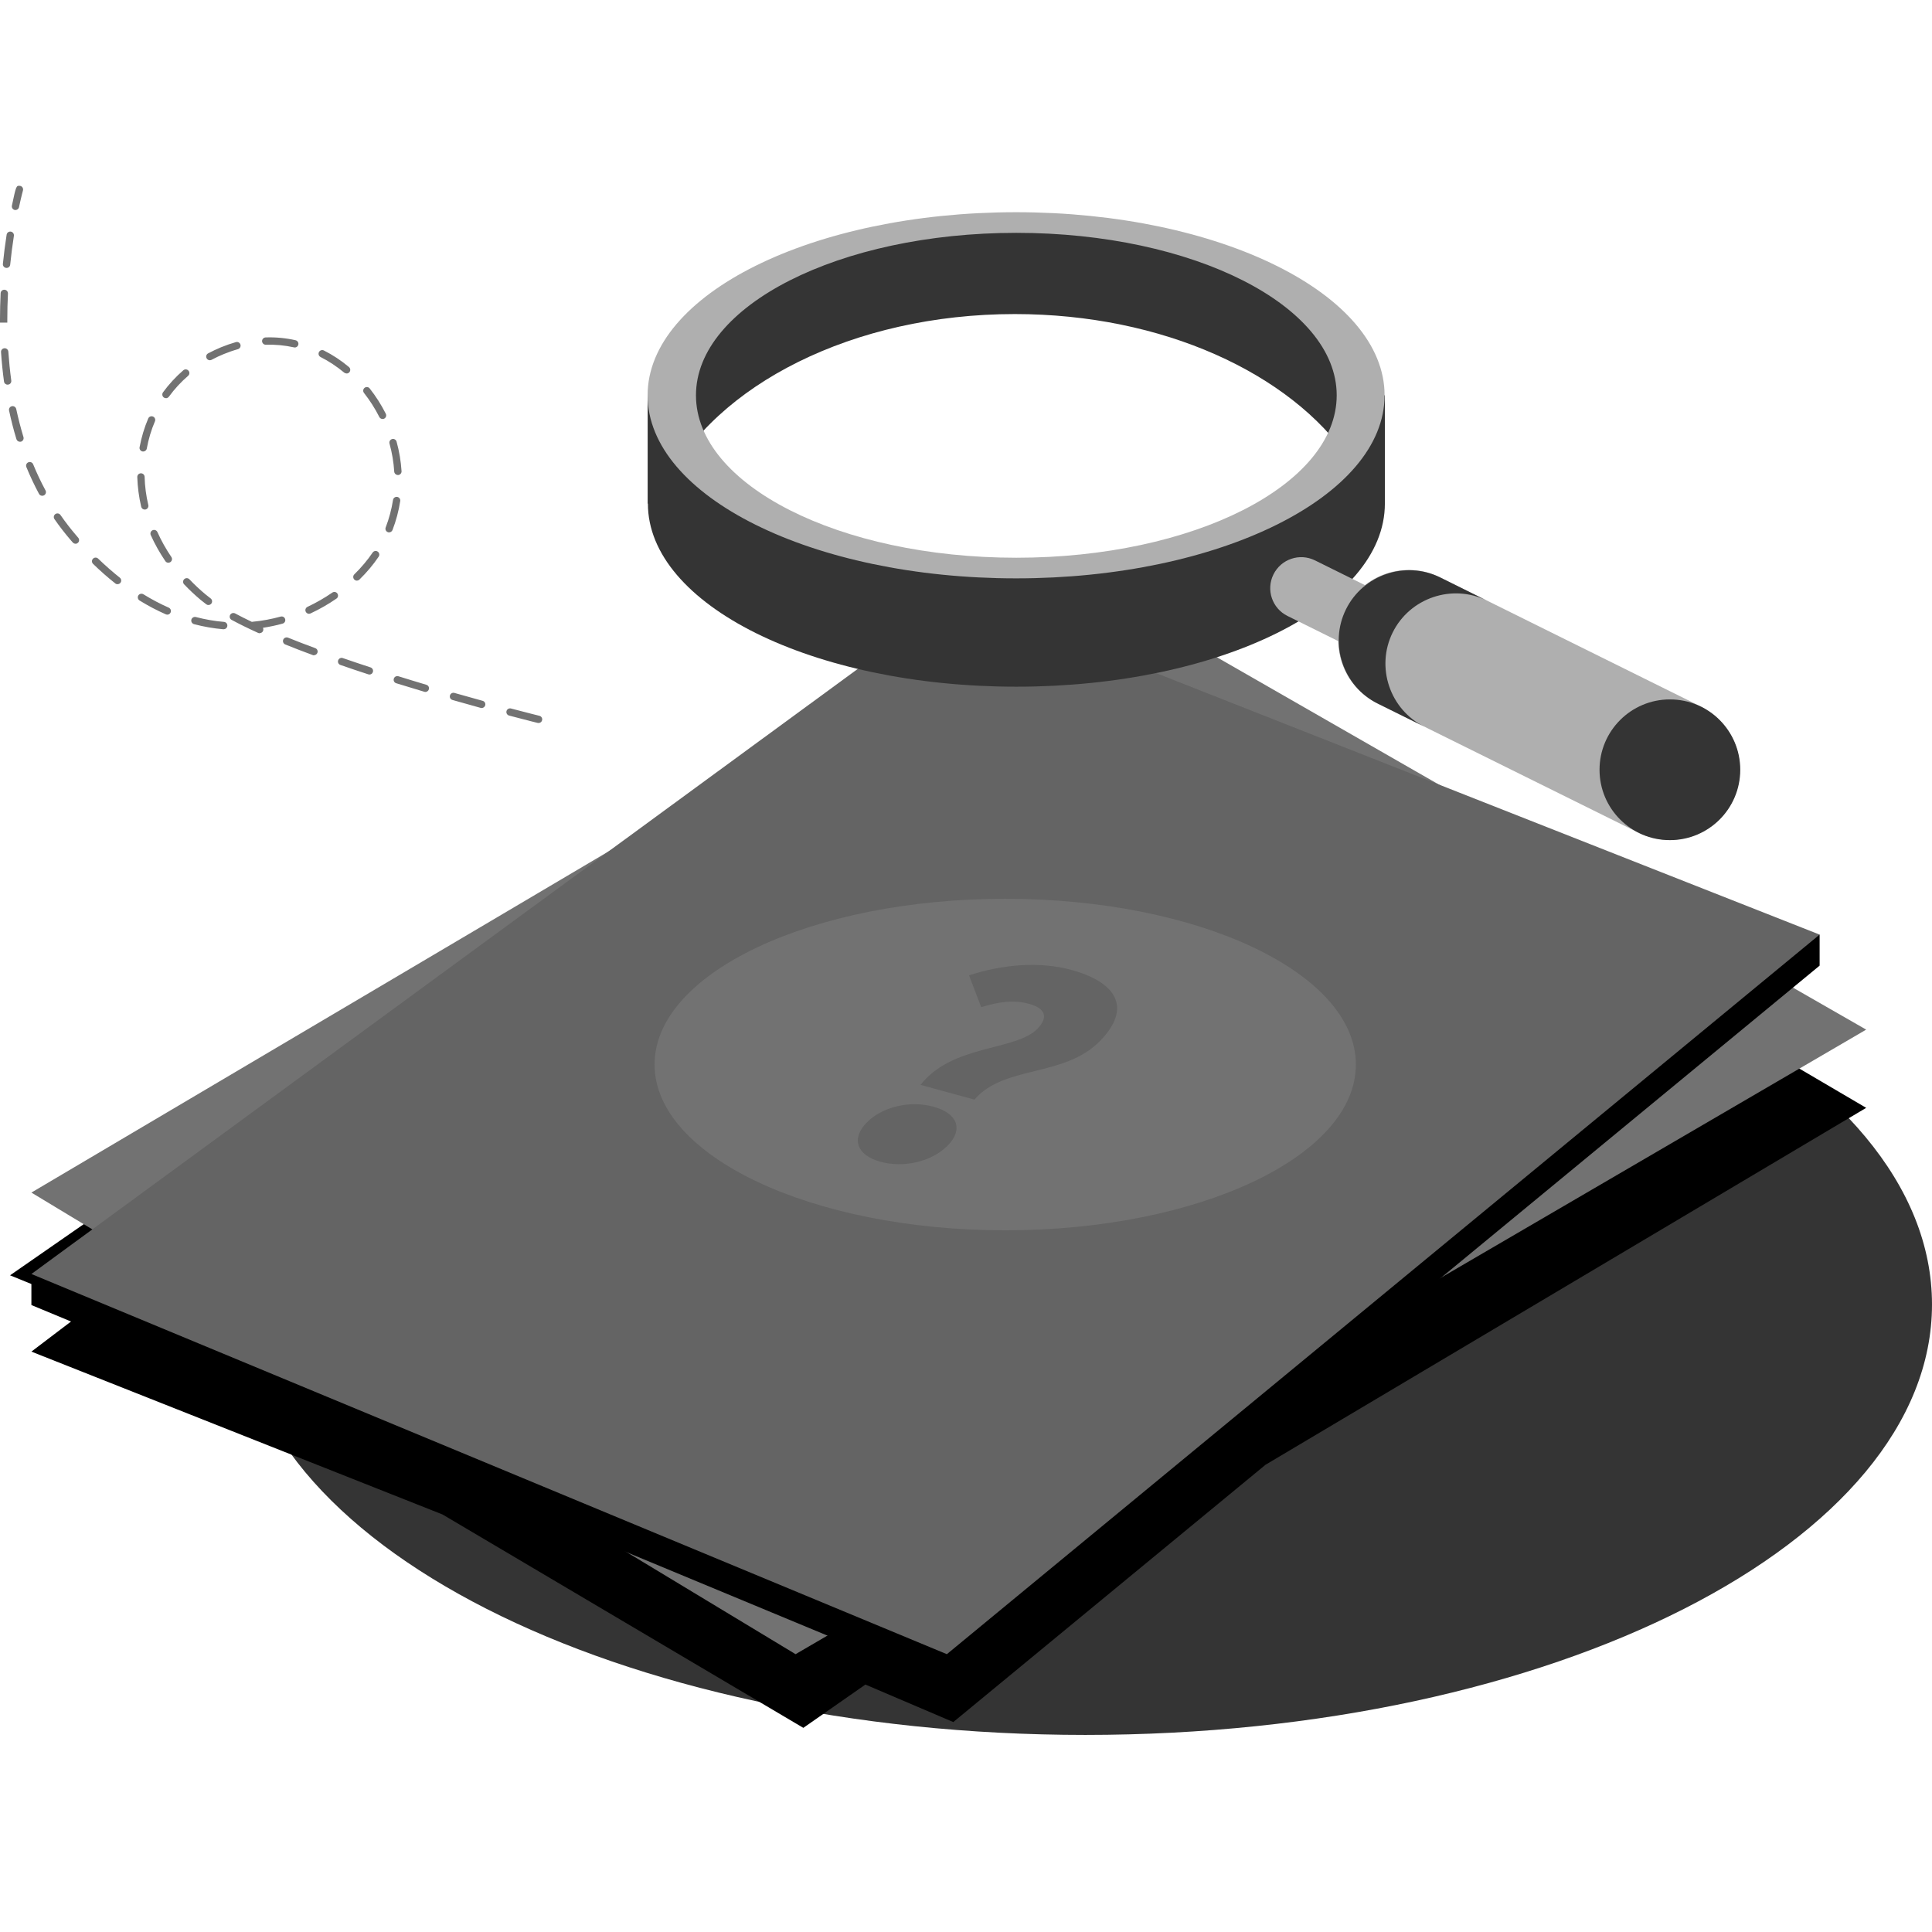
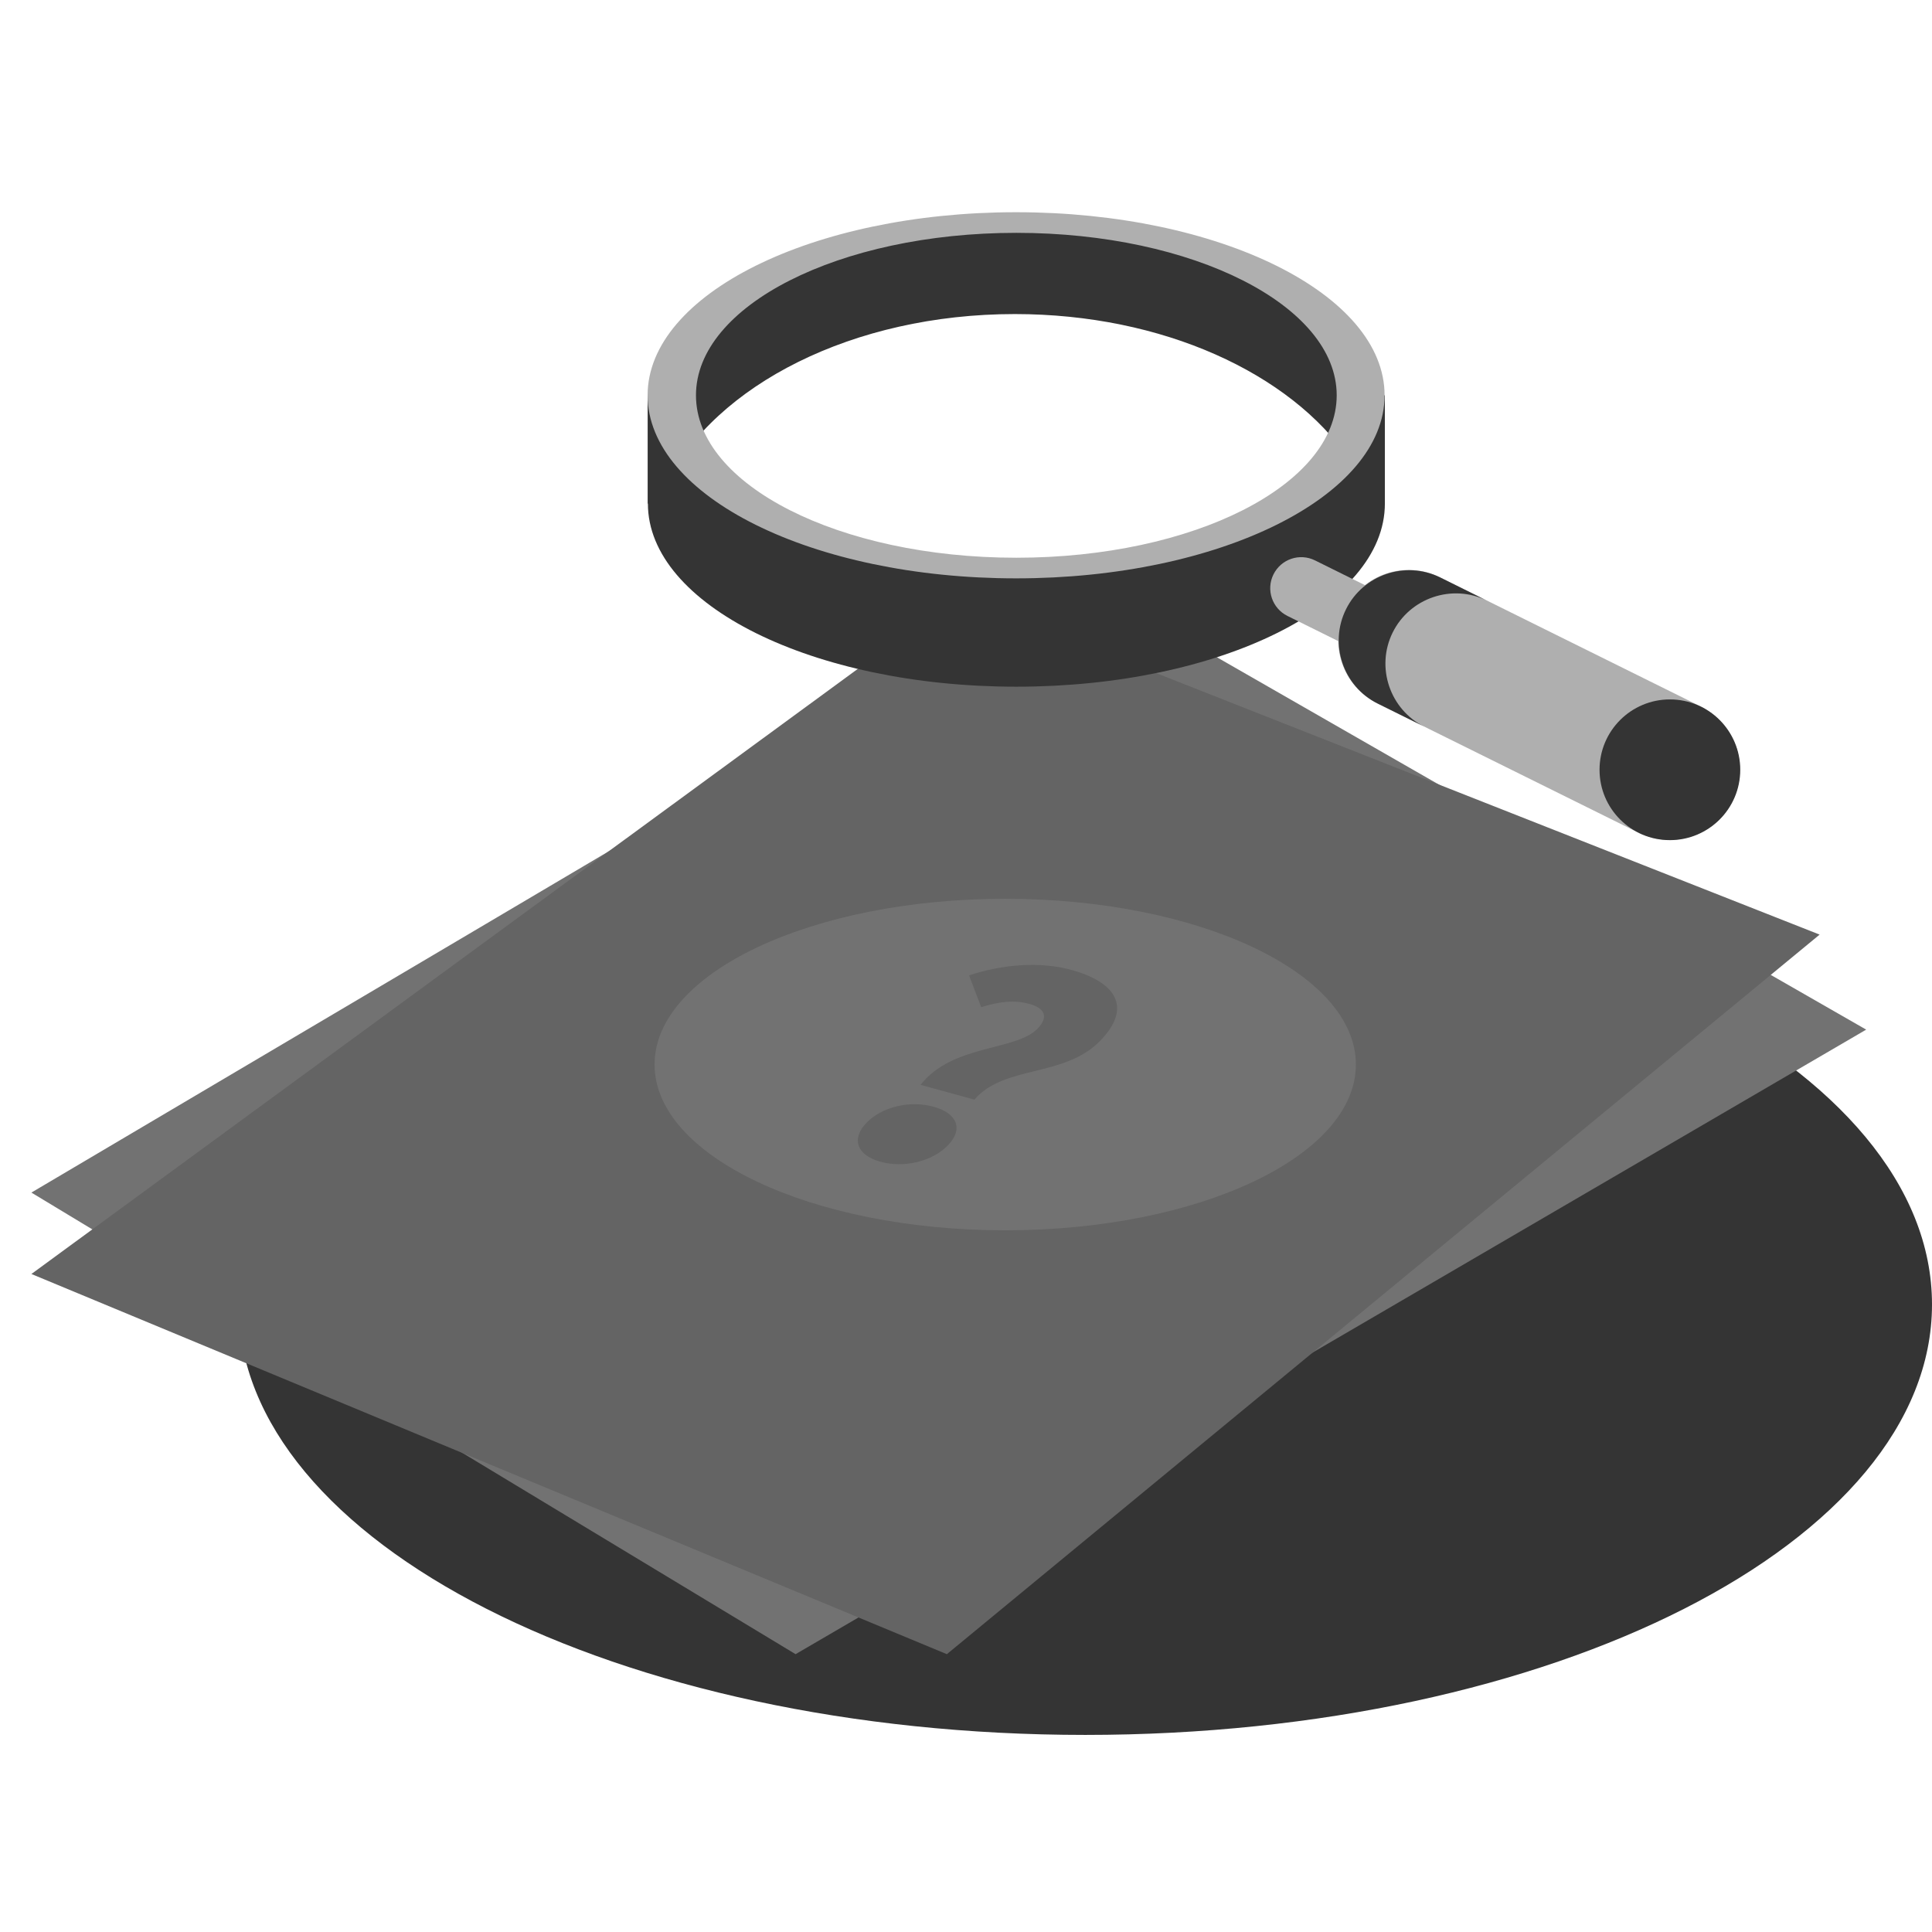
<svg xmlns="http://www.w3.org/2000/svg" width="120" height="120" viewBox="0 0 120 120" fill="none">
  <path d="M67.409 107.759C96.454 107.759 120 95.789 120 81.023C120 66.257 96.454 54.286 67.409 54.286C38.363 54.286 14.817 66.257 14.817 81.023C14.817 95.789 38.363 107.759 67.409 107.759Z" fill="#343434" />
-   <path d="M49.896 107.32L27.49 94.069L1.95 83.951L5.545 81.22L0.624 79.212L6.408 75.197L111.333 66.121L115.912 68.81L78.607 90.977L59.211 106.96L53.751 104.631L49.896 107.32Z" fill="black" />
  <path d="M1.95 74.073L66.76 35.763L115.912 63.952L49.415 102.744L1.95 74.073Z" fill="#727272" />
-   <path d="M109.719 58.677L59.532 38.897L5.502 78.458L1.95 79.13V81.059L58.811 104.67L113.02 59.977V58.051L109.719 58.677Z" fill="black" />
  <path d="M1.95 79.13L59.532 36.968L113.02 58.05L58.811 102.744L1.95 79.13Z" fill="#646464" />
  <path d="M83.785 22.421C80.236 17.918 71.56 13.901 63.033 13.901C50.393 13.901 41.002 19.868 41.002 28.035C41.002 28.722 41.133 29.398 41.369 30.052C44.44 23.919 52.976 19.507 63.033 19.507C72.227 19.507 80.145 23.193 83.785 28.507V22.421Z" fill="#343434" />
  <path d="M83.549 24.552C83.704 25.016 83.785 25.491 83.785 25.973C83.785 31.154 74.579 35.354 63.224 35.354C51.868 35.354 42.662 31.154 42.662 25.973C42.662 25.488 42.744 25.016 42.898 24.552H40.227V31.281H40.242C40.242 37.562 50.49 42.652 63.13 42.652C75.77 42.652 86.017 37.562 86.017 31.281V24.552H83.552H83.549Z" fill="#343434" />
  <path d="M63.111 13.181C50.472 13.181 40.224 18.272 40.224 24.552C40.224 30.833 50.472 35.923 63.111 35.923C75.751 35.923 85.999 30.833 85.999 24.552C85.999 18.272 75.751 13.181 63.111 13.181ZM63.127 34.642C52.137 34.642 43.228 30.124 43.228 24.552C43.228 18.98 52.137 14.462 63.127 14.462C74.116 14.462 83.025 18.98 83.025 24.552C83.025 30.124 74.116 34.642 63.127 34.642Z" fill="#AFAFAF" />
  <path d="M81.677 34.807C80.724 34.335 79.569 34.724 79.097 35.678C78.624 36.631 79.014 37.786 79.968 38.258L83.531 40.023C84.484 40.495 85.639 40.105 86.111 39.152C86.583 38.199 86.193 37.044 85.24 36.572L81.677 34.807Z" fill="#AFAFAF" />
  <path d="M83.576 37.83L83.575 37.833C82.504 39.995 83.389 42.617 85.551 43.688L101.757 51.715C103.919 52.786 106.541 51.901 107.612 49.739L107.613 49.736C108.685 47.573 107.8 44.952 105.637 43.881L89.432 35.854C87.269 34.782 84.647 35.667 83.576 37.83Z" fill="#AFAFAF" />
  <path d="M83.601 37.846C82.535 39.999 83.422 42.637 85.578 43.703L88.479 45.141C86.326 44.075 85.436 41.438 86.502 39.285C87.568 37.132 90.205 36.241 92.358 37.307L89.457 35.869C87.304 34.803 84.666 35.69 83.601 37.846Z" fill="#343434" />
  <path d="M103.72 52.182C106.134 52.182 108.09 50.225 108.09 47.812C108.09 45.398 106.134 43.442 103.72 43.442C101.307 43.442 99.35 45.398 99.35 47.812C99.35 50.225 101.307 52.182 103.72 52.182Z" fill="#343434" />
  <path d="M62.436 76.417C74.465 76.417 84.215 71.807 84.215 66.121C84.215 60.434 74.465 55.825 62.436 55.825C50.408 55.825 40.657 60.434 40.657 66.121C40.657 71.807 50.408 76.417 62.436 76.417Z" fill="#727272" />
  <path d="M64.459 63.874C65.162 63.144 64.862 62.608 63.938 62.356C63.015 62.105 62.115 62.19 60.946 62.559L60.189 60.582C62.3 59.885 64.61 59.713 66.546 60.243C69.231 60.979 70.388 62.514 68.35 64.631C66.118 66.947 62.367 66.133 60.525 68.301L57.176 67.383C59.16 64.843 63.096 65.294 64.459 63.88V63.874ZM57.982 68.74C59.465 69.146 59.844 70.136 58.887 71.129C57.93 72.126 56.171 72.568 54.69 72.159C53.209 71.753 52.858 70.733 53.818 69.739C54.778 68.746 56.501 68.334 57.985 68.74H57.982Z" fill="#646464" />
-   <path d="M33.45 44.908C33.432 44.908 33.414 44.908 33.395 44.902C33.395 44.902 32.726 44.738 31.621 44.445C31.5 44.411 31.427 44.287 31.46 44.166C31.494 44.045 31.618 43.972 31.739 44.006C32.838 44.296 33.505 44.46 33.505 44.46C33.626 44.49 33.701 44.614 33.671 44.735C33.647 44.838 33.553 44.908 33.45 44.908ZM29.919 43.978C29.898 43.978 29.88 43.978 29.858 43.969C29.316 43.821 28.726 43.654 28.102 43.476C27.981 43.442 27.911 43.315 27.948 43.194C27.981 43.073 28.108 43.003 28.229 43.04C28.85 43.218 29.438 43.382 29.98 43.53C30.101 43.563 30.17 43.688 30.137 43.809C30.11 43.909 30.019 43.975 29.919 43.975V43.978ZM26.418 42.976C26.397 42.976 26.376 42.976 26.355 42.967C25.785 42.797 25.204 42.622 24.61 42.437C24.489 42.401 24.423 42.273 24.462 42.152C24.498 42.034 24.626 41.968 24.747 42.004C25.337 42.189 25.919 42.364 26.485 42.534C26.606 42.57 26.673 42.697 26.636 42.816C26.606 42.915 26.515 42.979 26.418 42.979V42.976ZM22.942 41.895C22.918 41.895 22.893 41.892 22.872 41.883C22.294 41.695 21.715 41.501 21.143 41.301C21.025 41.259 20.962 41.132 21.004 41.014C21.046 40.896 21.174 40.832 21.292 40.874C21.861 41.071 22.439 41.265 23.015 41.453C23.133 41.492 23.199 41.619 23.16 41.74C23.13 41.837 23.039 41.898 22.945 41.898L22.942 41.895ZM19.502 40.702C19.475 40.702 19.45 40.699 19.423 40.687C18.824 40.466 18.251 40.245 17.718 40.029C17.603 39.981 17.546 39.851 17.591 39.733C17.64 39.618 17.77 39.56 17.888 39.605C18.415 39.818 18.984 40.039 19.581 40.257C19.699 40.299 19.759 40.432 19.714 40.547C19.68 40.638 19.593 40.696 19.502 40.696V40.702ZM16.128 39.333C16.098 39.333 16.065 39.327 16.035 39.312C15.426 39.036 14.872 38.764 14.387 38.503C14.275 38.443 14.236 38.306 14.293 38.194C14.354 38.085 14.49 38.043 14.602 38.1C14.92 38.27 15.271 38.449 15.647 38.627C15.659 38.624 15.674 38.621 15.689 38.618C16.274 38.564 16.861 38.455 17.434 38.297C17.555 38.264 17.679 38.334 17.712 38.455C17.745 38.576 17.676 38.7 17.555 38.733C17.152 38.846 16.743 38.93 16.331 38.994C16.361 39.054 16.365 39.124 16.337 39.191C16.301 39.276 16.216 39.324 16.131 39.324L16.128 39.333ZM13.894 39.085C13.894 39.085 13.882 39.085 13.875 39.085C13.267 39.033 12.652 38.927 12.049 38.767C11.928 38.733 11.856 38.609 11.886 38.488C11.919 38.367 12.046 38.294 12.164 38.325C12.743 38.476 13.33 38.579 13.915 38.627C14.039 38.639 14.133 38.749 14.121 38.873C14.112 38.991 14.012 39.082 13.894 39.082V39.085ZM10.393 38.176C10.363 38.176 10.332 38.17 10.302 38.158C9.754 37.919 9.206 37.628 8.667 37.298C8.561 37.231 8.528 37.092 8.591 36.986C8.658 36.88 8.797 36.847 8.903 36.91C9.421 37.228 9.951 37.51 10.481 37.743C10.596 37.795 10.647 37.928 10.596 38.043C10.559 38.128 10.475 38.179 10.387 38.179L10.393 38.176ZM19.196 38.125C19.111 38.125 19.029 38.076 18.99 37.995C18.936 37.88 18.987 37.746 19.099 37.692C19.635 37.44 20.153 37.144 20.64 36.807C20.743 36.735 20.886 36.762 20.955 36.865C21.028 36.968 21.001 37.11 20.898 37.18C20.389 37.531 19.85 37.84 19.29 38.1C19.26 38.116 19.226 38.122 19.193 38.122L19.196 38.125ZM12.946 37.58C12.9 37.58 12.852 37.565 12.812 37.534C12.688 37.44 12.57 37.349 12.461 37.259C12.098 36.953 11.753 36.629 11.435 36.293C11.347 36.202 11.353 36.056 11.444 35.972C11.535 35.887 11.677 35.89 11.765 35.981C12.071 36.305 12.404 36.617 12.755 36.91C12.858 36.995 12.967 37.083 13.082 37.168C13.182 37.243 13.203 37.386 13.13 37.486C13.085 37.546 13.018 37.577 12.949 37.577L12.946 37.58ZM7.301 36.287C7.253 36.287 7.201 36.272 7.162 36.238C6.695 35.869 6.232 35.463 5.781 35.024C5.69 34.936 5.687 34.794 5.775 34.703C5.863 34.612 6.005 34.609 6.096 34.697C6.538 35.124 6.989 35.52 7.443 35.881C7.54 35.96 7.558 36.102 7.48 36.199C7.434 36.256 7.368 36.284 7.301 36.284V36.287ZM22.17 36.066C22.112 36.066 22.052 36.041 22.006 35.996C21.918 35.905 21.918 35.763 22.006 35.675C22.445 35.245 22.83 34.788 23.145 34.321C23.215 34.218 23.357 34.188 23.46 34.261C23.563 34.33 23.59 34.473 23.52 34.576C23.187 35.069 22.785 35.548 22.324 35.999C22.279 36.041 22.221 36.062 22.164 36.062L22.17 36.066ZM10.457 34.951C10.384 34.951 10.311 34.918 10.269 34.851C9.917 34.333 9.612 33.788 9.363 33.234C9.312 33.119 9.363 32.986 9.478 32.934C9.59 32.883 9.727 32.934 9.778 33.049C10.017 33.582 10.308 34.103 10.644 34.597C10.714 34.7 10.687 34.842 10.584 34.912C10.544 34.939 10.499 34.951 10.457 34.951ZM4.688 33.77C4.624 33.77 4.561 33.743 4.518 33.691L4.403 33.561C4.043 33.143 3.7 32.701 3.383 32.244C3.31 32.141 3.337 31.999 3.44 31.929C3.543 31.859 3.685 31.884 3.755 31.986C4.064 32.432 4.397 32.862 4.745 33.267L4.857 33.398C4.939 33.492 4.93 33.637 4.836 33.719C4.794 33.755 4.739 33.776 4.688 33.776V33.77ZM24.168 33.068C24.141 33.068 24.114 33.062 24.087 33.052C23.968 33.007 23.911 32.877 23.956 32.759C24.168 32.208 24.32 31.635 24.411 31.054C24.429 30.93 24.547 30.845 24.668 30.863C24.792 30.881 24.877 30.996 24.859 31.12C24.765 31.732 24.604 32.338 24.38 32.919C24.344 33.01 24.259 33.065 24.168 33.065V33.068ZM8.991 31.65C8.888 31.65 8.794 31.581 8.77 31.475C8.627 30.866 8.546 30.245 8.527 29.631C8.524 29.506 8.621 29.4 8.749 29.397H8.755C8.876 29.397 8.979 29.494 8.982 29.618C8.997 30.203 9.076 30.793 9.212 31.372C9.239 31.493 9.163 31.617 9.042 31.644C9.024 31.647 9.006 31.65 8.991 31.65ZM2.622 30.793C2.541 30.793 2.462 30.751 2.423 30.675C2.138 30.145 1.874 29.585 1.638 29.01C1.59 28.895 1.647 28.761 1.762 28.713C1.881 28.665 2.011 28.722 2.059 28.837C2.289 29.397 2.547 29.942 2.825 30.457C2.886 30.566 2.844 30.706 2.735 30.766C2.701 30.784 2.665 30.793 2.628 30.793H2.622ZM24.713 29.503C24.595 29.503 24.495 29.41 24.486 29.291C24.45 28.707 24.35 28.122 24.193 27.55C24.159 27.429 24.232 27.305 24.353 27.271C24.474 27.238 24.598 27.311 24.632 27.429C24.798 28.032 24.901 28.649 24.941 29.264C24.95 29.388 24.853 29.497 24.729 29.506C24.723 29.506 24.72 29.506 24.713 29.506V29.503ZM8.894 28.044C8.894 28.044 8.867 28.044 8.852 28.041C8.727 28.017 8.646 27.898 8.67 27.777C8.785 27.163 8.964 26.56 9.206 25.994C9.254 25.878 9.388 25.824 9.503 25.872C9.618 25.921 9.672 26.054 9.624 26.169C9.394 26.705 9.224 27.275 9.118 27.859C9.097 27.968 9.003 28.044 8.894 28.044ZM1.239 27.438C1.142 27.438 1.051 27.375 1.021 27.278C0.845 26.705 0.693 26.106 0.563 25.5C0.536 25.376 0.615 25.258 0.739 25.23C0.86 25.206 0.981 25.282 1.008 25.406C1.136 26 1.287 26.584 1.457 27.147C1.493 27.268 1.426 27.396 1.305 27.432C1.284 27.438 1.26 27.441 1.239 27.441V27.438ZM23.763 26.024C23.681 26.024 23.599 25.979 23.56 25.9C23.293 25.37 22.972 24.87 22.609 24.407C22.53 24.307 22.548 24.165 22.645 24.089C22.745 24.01 22.887 24.028 22.963 24.128C23.345 24.613 23.681 25.14 23.962 25.697C24.02 25.809 23.975 25.945 23.863 26.003C23.829 26.018 23.796 26.027 23.759 26.027L23.763 26.024ZM10.308 24.731C10.263 24.731 10.214 24.716 10.175 24.689C10.075 24.616 10.051 24.473 10.123 24.37C10.49 23.868 10.914 23.407 11.386 22.999C11.48 22.917 11.625 22.926 11.707 23.023C11.789 23.117 11.78 23.262 11.683 23.344C11.238 23.729 10.835 24.165 10.49 24.64C10.444 24.701 10.375 24.734 10.305 24.734L10.308 24.731ZM0.472 23.892C0.36 23.892 0.263 23.81 0.248 23.695C0.167 23.102 0.106 22.49 0.064 21.872C0.054 21.748 0.148 21.639 0.276 21.63C0.397 21.621 0.509 21.715 0.518 21.842C0.56 22.448 0.621 23.05 0.7 23.635C0.718 23.759 0.63 23.874 0.506 23.889C0.497 23.889 0.485 23.889 0.475 23.889L0.472 23.892ZM21.525 23.195C21.473 23.195 21.422 23.177 21.379 23.144C20.919 22.762 20.425 22.435 19.911 22.175C19.799 22.117 19.753 21.981 19.811 21.869C19.868 21.757 20.005 21.712 20.117 21.769C20.665 22.045 21.189 22.39 21.673 22.796C21.77 22.878 21.782 23.02 21.703 23.117C21.658 23.171 21.594 23.199 21.528 23.199L21.525 23.195ZM13.034 22.375C12.952 22.375 12.873 22.332 12.834 22.254C12.776 22.142 12.816 22.005 12.928 21.948C13.185 21.812 13.454 21.684 13.73 21.569C14.036 21.445 14.348 21.336 14.654 21.248C14.778 21.215 14.899 21.285 14.935 21.406C14.969 21.527 14.899 21.651 14.778 21.688C14.487 21.769 14.193 21.872 13.903 21.99C13.642 22.096 13.385 22.217 13.143 22.348C13.109 22.366 13.073 22.375 13.037 22.375H13.034ZM18.309 21.581C18.294 21.581 18.275 21.581 18.257 21.575C17.685 21.448 17.101 21.394 16.513 21.412C16.395 21.418 16.283 21.318 16.277 21.194C16.274 21.07 16.371 20.964 16.495 20.958C17.122 20.936 17.745 20.994 18.357 21.133C18.478 21.161 18.557 21.282 18.53 21.406C18.506 21.512 18.412 21.584 18.309 21.584V21.581ZM0 20.04V19.84C0 19.307 0.012 18.759 0.039 18.211C0.045 18.087 0.148 17.99 0.279 17.996C0.403 18.002 0.5 18.108 0.494 18.235C0.466 18.774 0.454 19.316 0.454 19.84V20.037H0V20.04ZM0.406 16.639C0.406 16.639 0.391 16.639 0.382 16.639C0.257 16.627 0.167 16.515 0.179 16.391C0.239 15.785 0.318 15.177 0.412 14.577C0.43 14.453 0.545 14.368 0.672 14.386C0.796 14.405 0.881 14.523 0.863 14.647C0.772 15.237 0.693 15.84 0.633 16.439C0.621 16.558 0.521 16.642 0.406 16.642V16.639ZM0.963 13.048C0.948 13.048 0.933 13.048 0.915 13.042C0.79 13.015 0.715 12.896 0.739 12.772C1.002 11.531 1.011 11.522 1.233 11.543C1.299 11.549 1.36 11.585 1.396 11.643C1.432 11.697 1.444 11.767 1.426 11.831C1.426 11.834 1.32 12.212 1.181 12.866C1.16 12.972 1.063 13.045 0.96 13.045L0.963 13.048Z" fill="#727272" />
</svg>